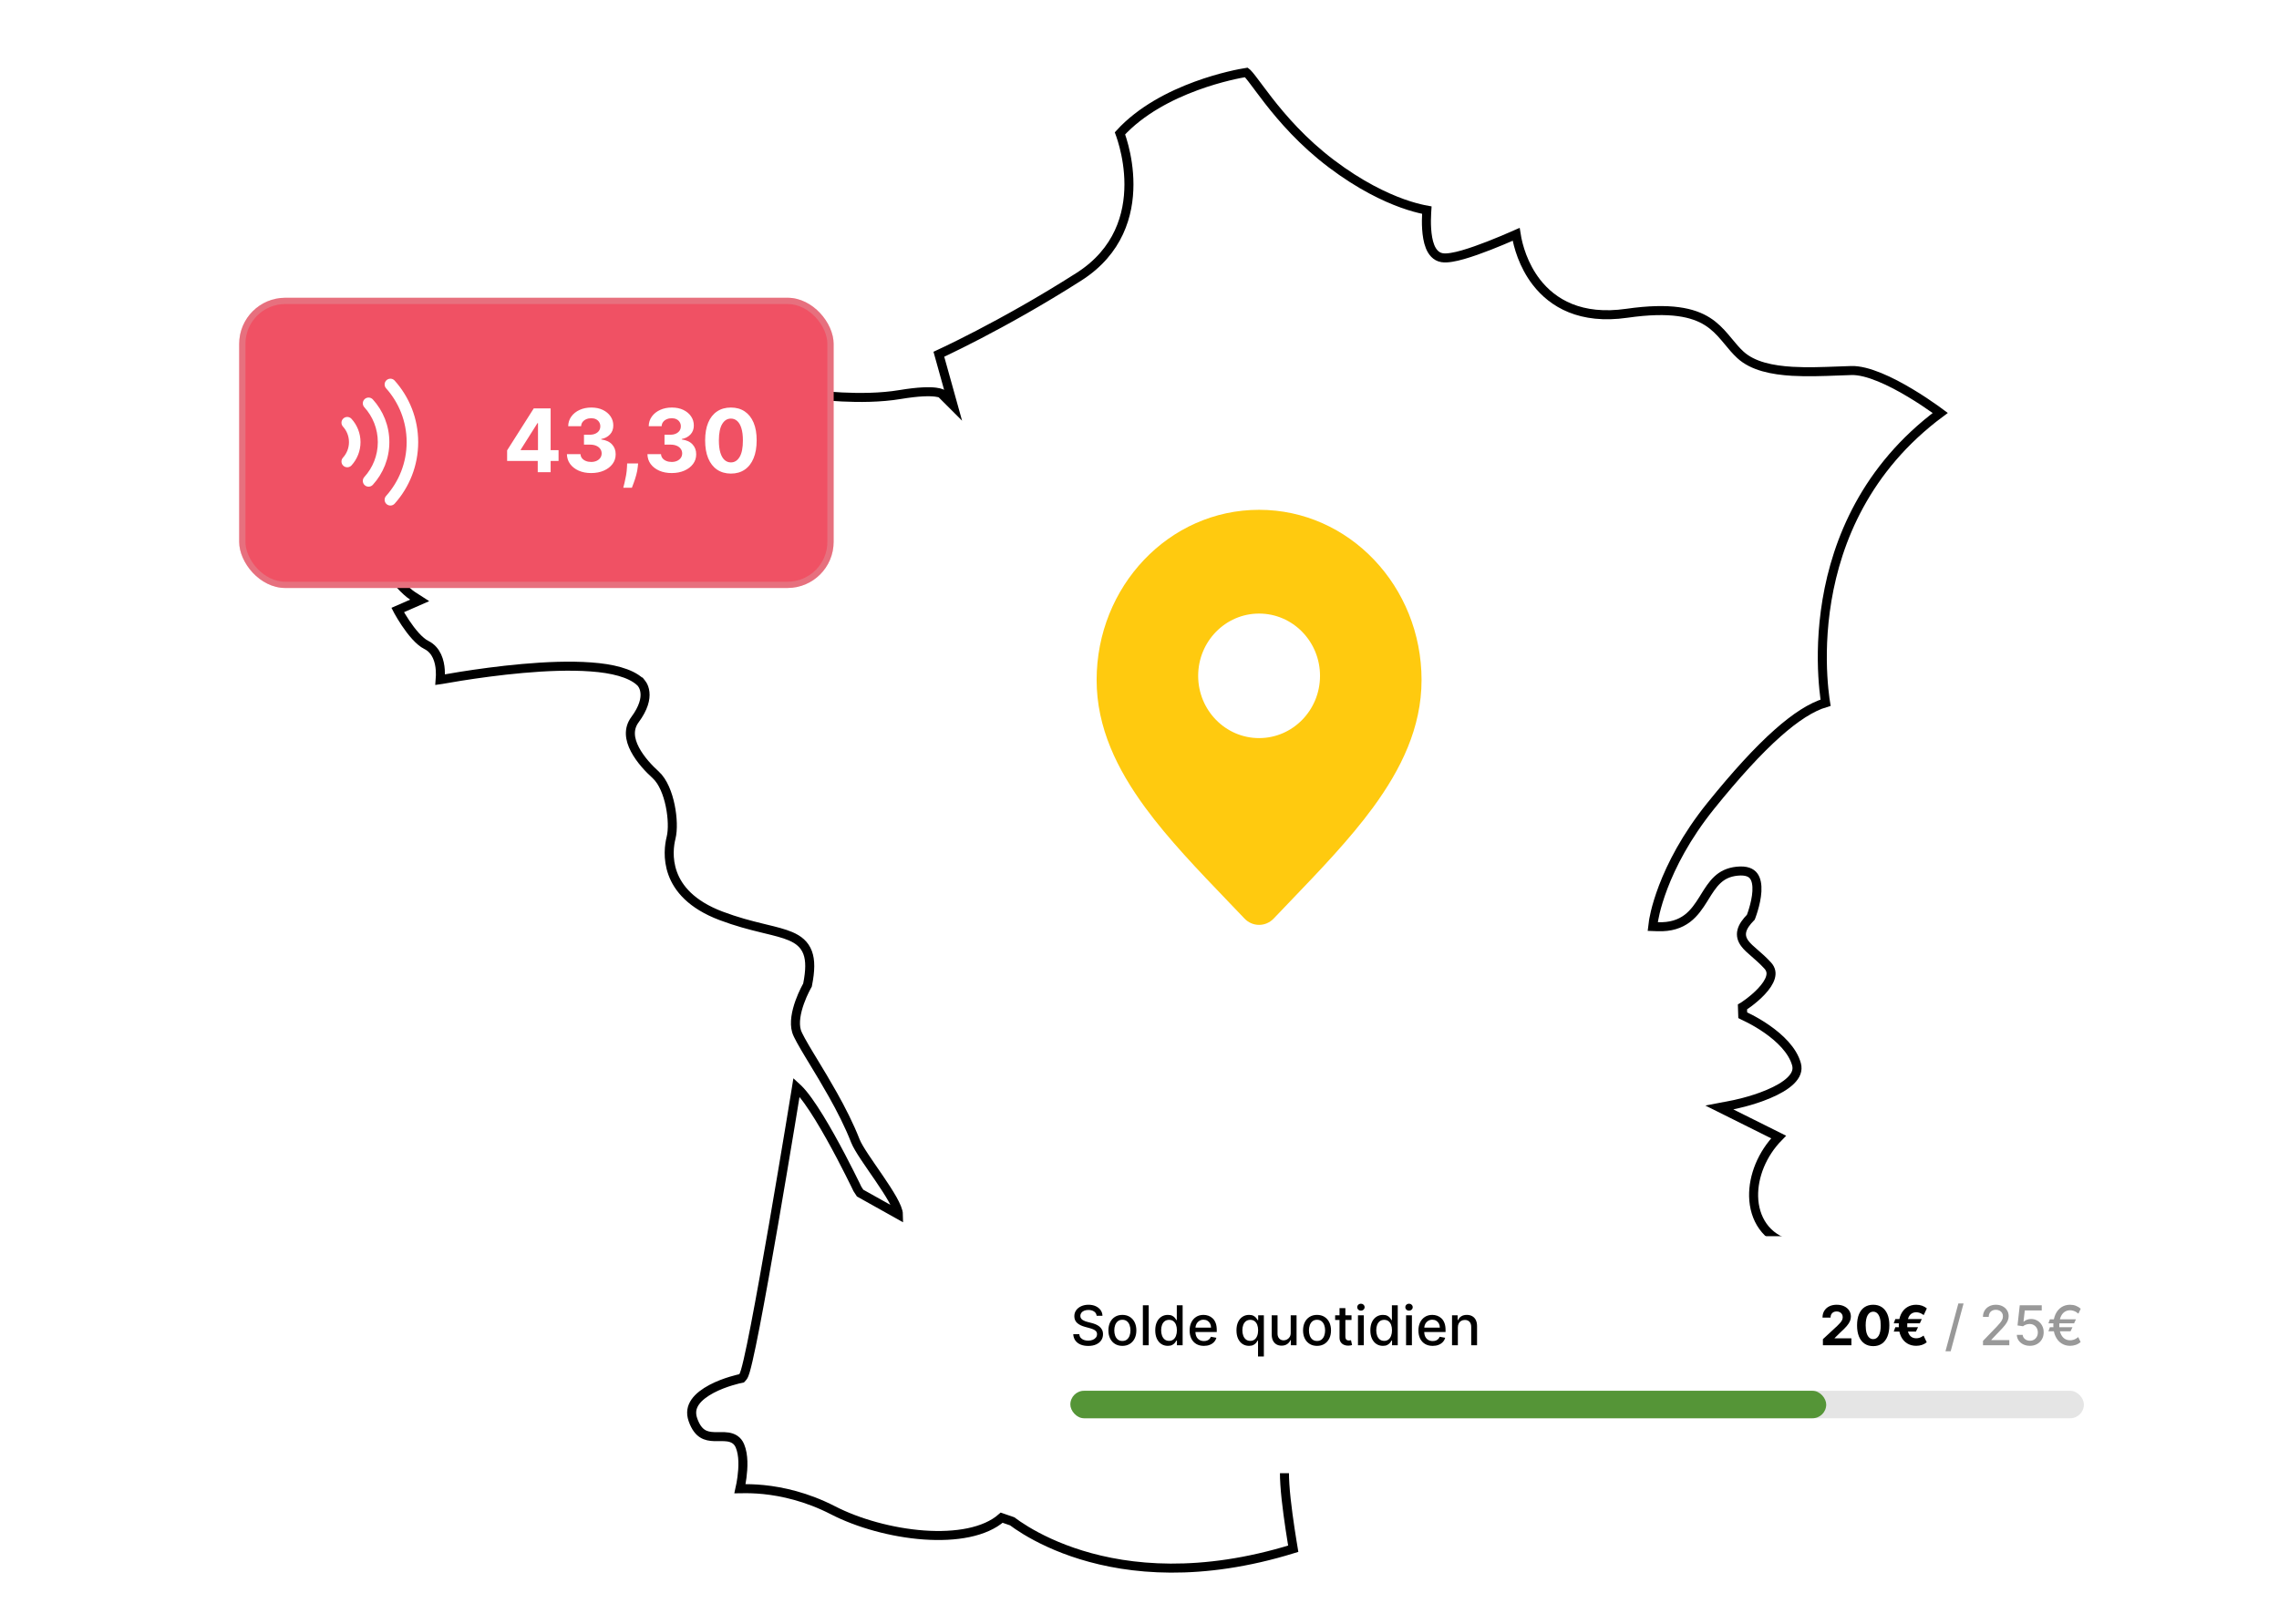
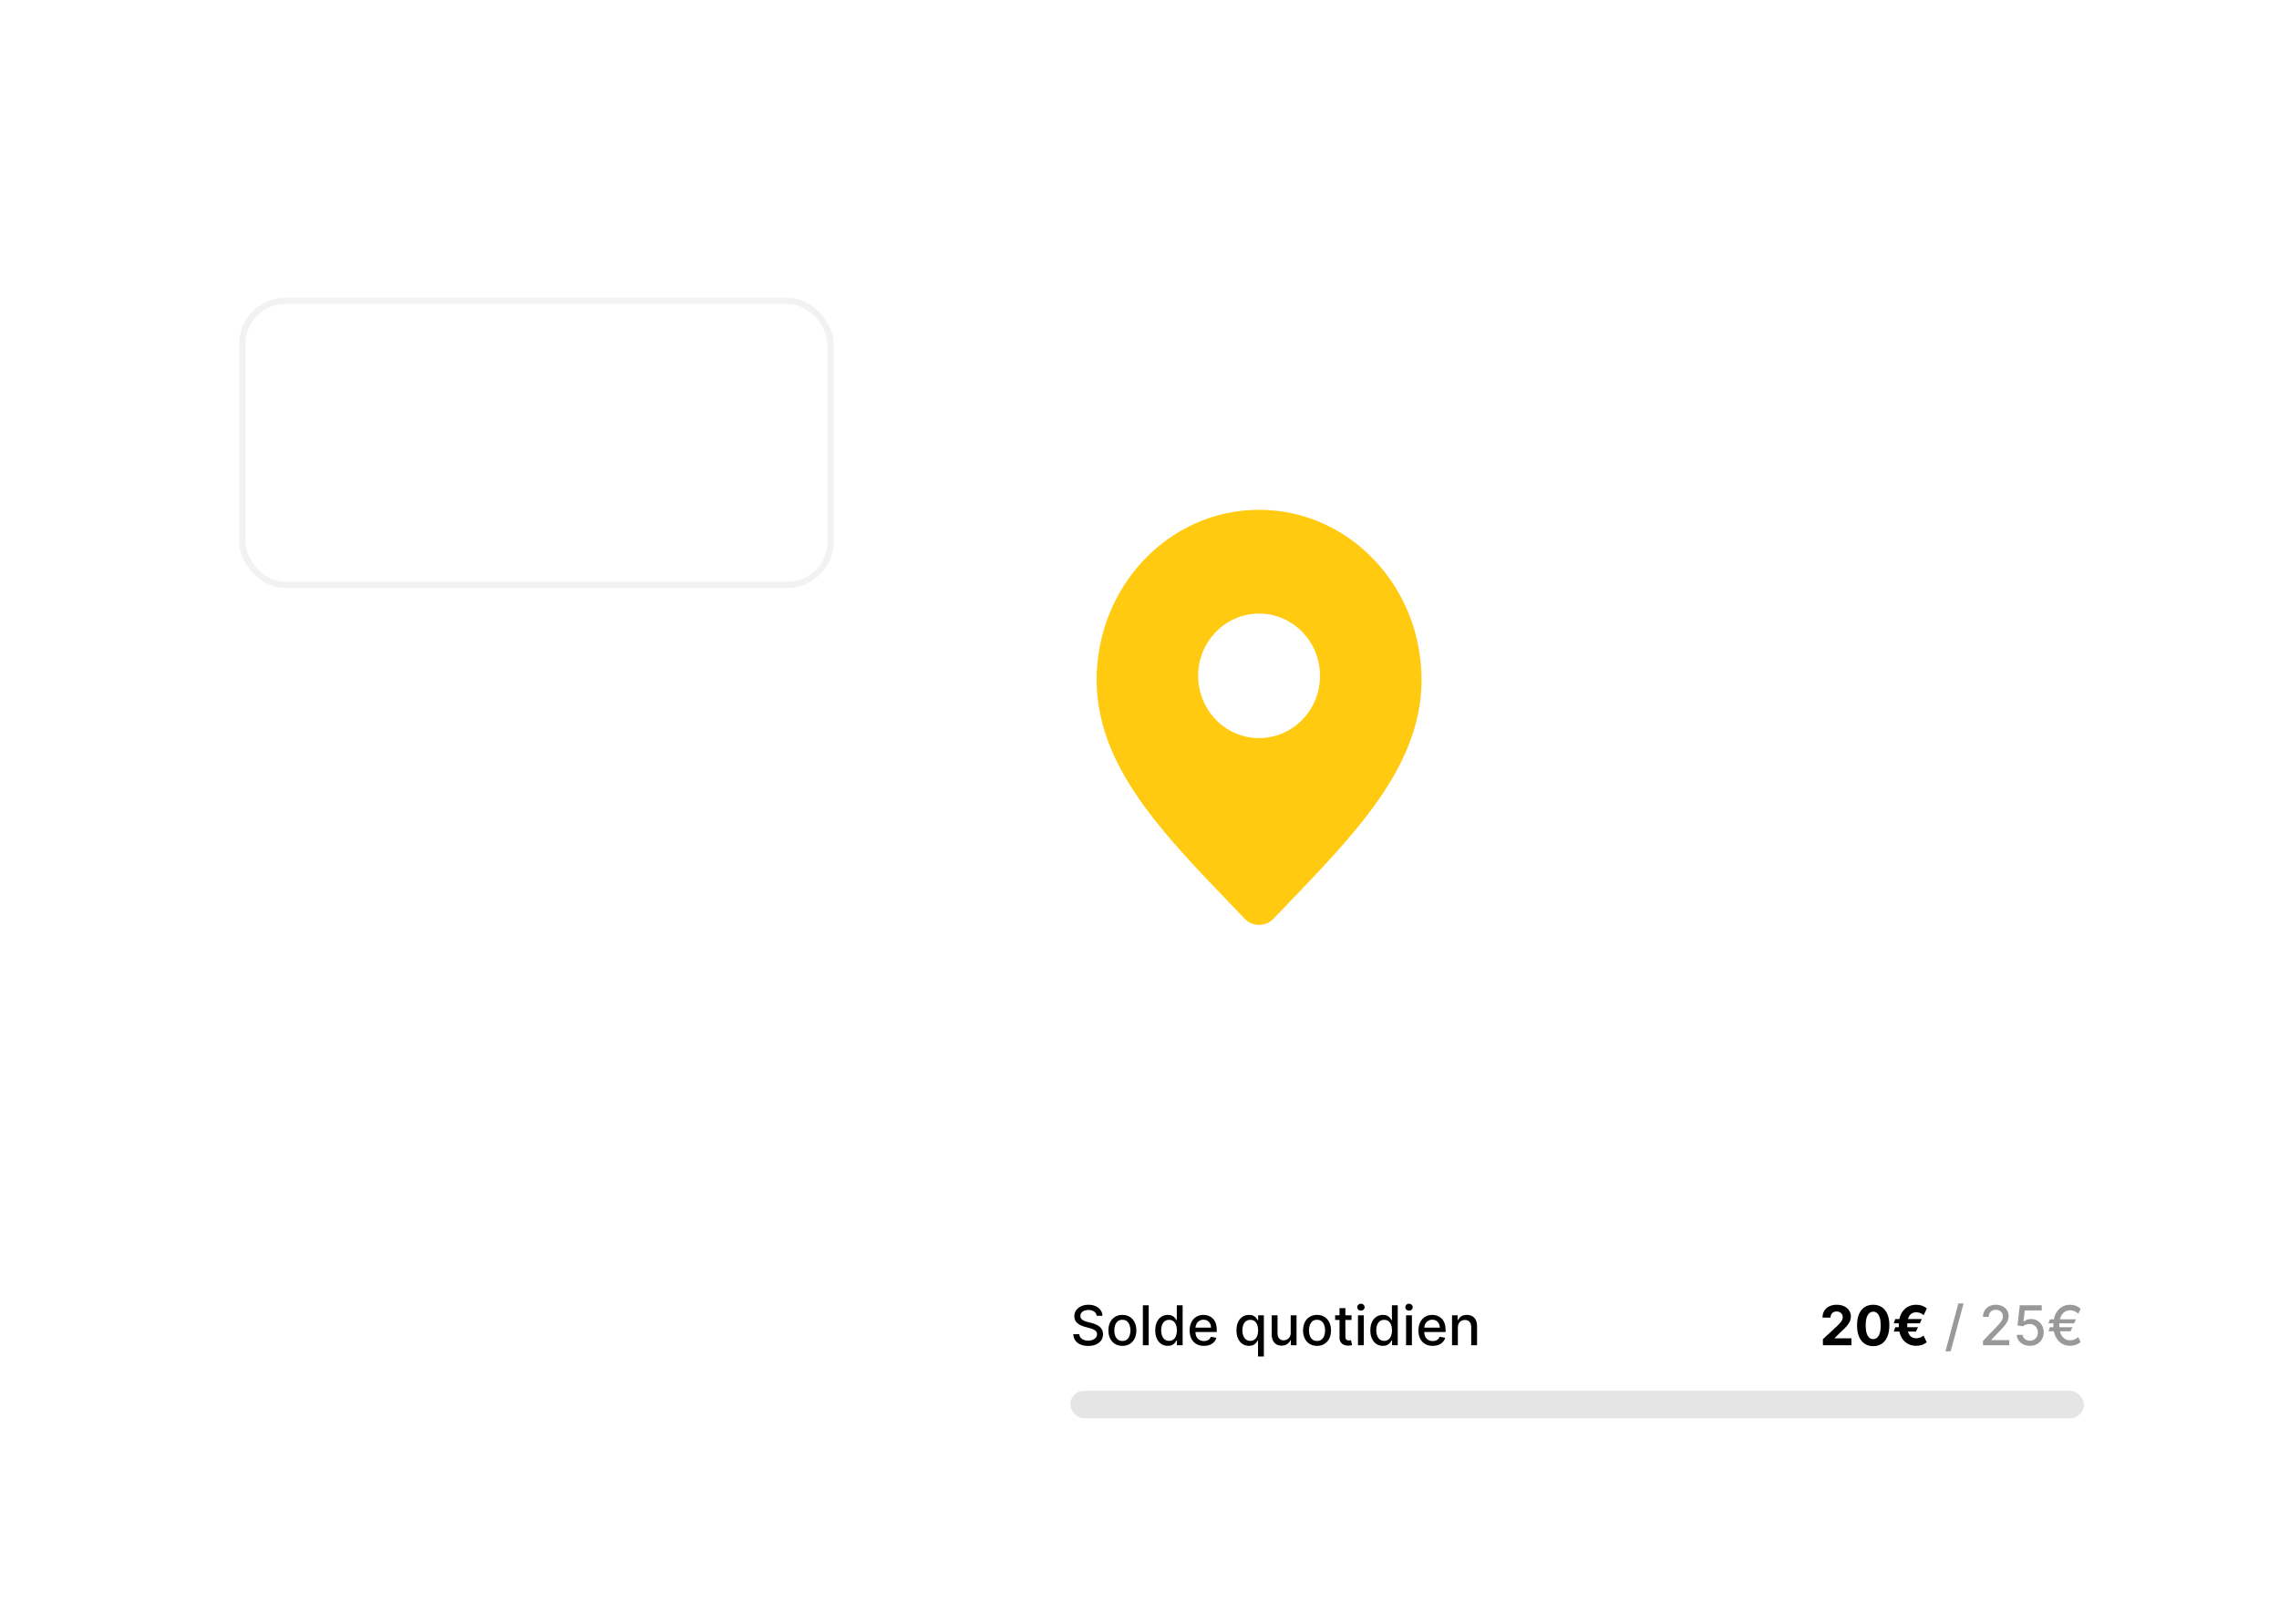
<svg xmlns="http://www.w3.org/2000/svg" width="505" height="360" viewBox="0 0 505 360" fill="none">
  <g clip-path="url(#clip0_4014_2943)">
    <path d="M140.77 115.83C140.75 115.78 140.71 115.7 140.67 115.6C140.58 115.4 140.46 115.12 140.32 114.77C140.04 114.08 139.67 113.12 139.33 112.08C139 111.04 138.68 109.89 138.53 108.81C138.42 108.06 138.37 107.25 138.49 106.53C138.32 106.5 138.1 106.47 137.84 106.45C136.7 106.35 134.95 106.35 132.74 106.48C128.33 106.73 122.22 107.47 115.71 108.74C109.2 110.02 102.32 111.83 96.38 114.24C90.73 116.53 86.03 119.3 83.26 122.56C83.39 122.75 83.54 122.97 83.72 123.23C84.26 124.01 85.02 125.08 85.88 126.22C87.65 128.54 89.77 131 91.43 132.07L93 133.08L91.29 133.83L88.11 135.22C88.14 135.28 88.18 135.35 88.22 135.41C88.61 136.11 89.17 137.05 89.83 138.05C90.5 139.05 91.27 140.09 92.08 140.98C92.9 141.88 93.71 142.58 94.47 142.95C96.79 144.11 97.43 146.62 97.56 148.49C97.62 149.3 97.59 150.06 97.54 150.67C97.62 150.66 97.71 150.64 97.8 150.62C98.83 150.43 100.32 150.18 102.12 149.89C105.73 149.32 110.62 148.63 115.77 148.17C120.91 147.71 126.33 147.48 130.98 147.83C133.3 148 135.46 148.32 137.31 148.85C139.14 149.37 140.75 150.11 141.89 151.17H141.9C141.9 151.17 141.93 151.21 141.94 151.22C141.97 151.25 142.01 151.29 142.06 151.35C142.15 151.45 142.26 151.6 142.37 151.79C142.6 152.17 142.83 152.72 142.91 153.45C143.08 154.91 142.62 156.92 140.7 159.52C139.2 161.55 139.5 163.84 140.69 166.11C141.88 168.39 143.86 170.45 145.27 171.72C146.95 173.25 147.98 175.98 148.51 178.57C149.05 181.18 149.14 183.95 148.7 185.71C148.33 187.17 147.85 190.27 149.06 193.59C150.25 196.86 153.14 200.5 159.81 203.01C163.21 204.29 166.19 205.06 168.75 205.68C169.04 205.75 169.32 205.82 169.6 205.89C171.77 206.41 173.67 206.88 175.18 207.52C176.93 208.27 178.28 209.32 178.96 211.14C179.61 212.88 179.56 215.15 178.96 218.19L178.93 218.35L178.85 218.49L178.82 218.55C178.8 218.59 178.76 218.66 178.71 218.75C178.61 218.93 178.48 219.19 178.32 219.51C178 220.16 177.58 221.08 177.21 222.12C176.44 224.26 175.94 226.71 176.5 228.56C176.63 229 176.95 229.68 177.46 230.6C177.95 231.51 178.6 232.59 179.34 233.83C179.63 234.32 179.94 234.83 180.26 235.35C181.56 237.49 183.06 239.97 184.53 242.59C186.37 245.86 188.18 249.41 189.55 252.91C190.92 256.4 199.03 266 199.08 269.2L190.59 264.45L189.98 263.51L189.89 263.32C189.81 263.15 189.69 262.9 189.54 262.59C189.23 261.96 188.79 261.06 188.24 259.98C187.15 257.81 185.65 254.92 184.02 252.01C182.39 249.1 180.64 246.19 179.06 244C178.27 242.9 177.53 242 176.89 241.37C176.75 241.23 176.62 241.12 176.5 241.01C176.44 241.39 176.36 241.84 176.28 242.35C176 244.08 175.59 246.56 175.1 249.54C174.11 255.5 172.78 263.47 171.39 271.5C170 279.53 168.56 287.62 167.36 293.83C166.76 296.93 166.22 299.57 165.77 301.5C165.55 302.46 165.34 303.26 165.17 303.86C165.08 304.16 164.99 304.42 164.91 304.63C164.84 304.8 164.73 305.08 164.54 305.28L164.32 305.52L164 305.59H163.97C163.96 305.59 163.94 305.59 163.92 305.6C163.9 305.6 163.88 305.6 163.86 305.61C163.77 305.63 163.62 305.66 163.45 305.71C163.09 305.8 162.58 305.94 161.97 306.12C160.75 306.49 159.16 307.06 157.67 307.85C156.17 308.65 154.84 309.62 154.05 310.76C153.29 311.85 153 313.12 153.54 314.68C154.15 316.42 154.92 317.3 155.67 317.77C156.43 318.25 157.3 318.4 158.27 318.43C158.63 318.44 158.98 318.43 159.34 318.43C159.48 318.43 159.62 318.43 159.76 318.43C160.25 318.43 160.78 318.43 161.29 318.51C161.8 318.59 162.33 318.74 162.82 319.06C163.32 319.39 163.7 319.86 163.96 320.48C164.83 322.55 164.69 325.34 164.41 327.47C164.28 328.45 164.11 329.33 163.96 330C164.09 330 164.23 329.99 164.38 329.98C165.54 329.95 167.2 329.97 169.21 330.17C173.24 330.58 178.73 331.75 184.56 334.75C190.12 337.62 197.63 339.72 204.71 340.23C211.85 340.74 218.28 339.63 221.96 336.4L224.28 337.2C224.96 337.71 225.99 338.43 227.36 339.26C230.1 340.91 234.19 342.99 239.59 344.65C250.24 347.93 266.02 349.63 286.57 343.28C286.5 342.85 286.4 342.27 286.29 341.59C286.04 340.03 285.71 337.92 285.41 335.68C285.11 333.44 284.84 331.08 284.71 329.02C284.58 327.01 284.56 325.16 284.84 324.04C285 323.4 285.39 322.66 285.88 321.9C286.39 321.12 287.06 320.24 287.86 319.31C289.46 317.45 291.6 315.35 294.04 313.37C298.87 309.46 305.08 305.85 310.66 305.85C313.47 305.85 315.81 306.62 318.08 307.73C319.46 308.4 320.87 309.24 322.33 310.11C323.21 310.63 324.11 311.17 325.04 311.68C330.05 314.48 336.57 317.31 347.85 317.4C359.27 317.5 366.49 316.27 372.29 313.52C378.1 310.77 382.59 306.45 388.47 300.11C394.38 293.74 398.22 290.37 401.09 288.31C403.02 286.92 404.56 286.1 405.91 285.38C406.53 285.05 407.11 284.74 407.66 284.41C409.28 283.44 410.7 281.26 411.73 279.15C412.14 278.32 412.47 277.52 412.73 276.88C411.88 276.99 410.73 277.11 409.35 277.16C406.19 277.28 401.78 277.09 396.74 275.83C391.29 274.47 388.69 270.08 388.58 265.18C388.49 260.73 390.43 255.79 394.12 252.02L383.63 246.79L380.98 245.47L383.89 244.91H383.92C383.92 244.91 384 244.89 384.05 244.88C384.17 244.86 384.34 244.82 384.57 244.77C385.02 244.67 385.66 244.52 386.42 244.32C387.95 243.92 389.95 243.31 391.88 242.49C393.83 241.67 395.63 240.67 396.81 239.51C397.97 238.37 398.43 237.21 398.09 235.93C397.24 232.79 394.37 230.07 391.51 228.08C390.11 227.1 388.76 226.34 387.76 225.82C387.26 225.56 386.85 225.36 386.57 225.23C386.43 225.16 386.32 225.11 386.25 225.08C386.21 225.06 386.19 225.05 386.17 225.04L386.11 223.2C386.18 223.16 386.28 223.09 386.41 223.01C386.67 222.84 387.03 222.58 387.45 222.27C388.3 221.63 389.38 220.75 390.32 219.74C391.28 218.72 392.02 217.65 392.31 216.65C392.58 215.72 392.47 214.85 391.69 214C390.69 212.91 389.71 212.05 388.83 211.29L388.76 211.23C387.94 210.52 387.14 209.83 386.62 209.11C386.03 208.31 385.7 207.38 385.99 206.28C386.24 205.32 386.93 204.36 387.97 203.29C388 203.21 388.04 203.1 388.09 202.96C388.21 202.63 388.38 202.16 388.54 201.59C388.88 200.45 389.23 198.98 389.31 197.57C389.39 196.12 389.17 194.92 388.58 194.15C388.05 193.45 387.03 192.89 384.93 193.1C381.04 193.5 379.52 195.95 377.72 198.84C377.63 198.99 377.54 199.13 377.45 199.28C376.51 200.78 375.45 202.39 373.88 203.58C372.27 204.79 370.2 205.51 367.34 205.41L366.24 205.37L366.38 204.28H366.47C366.41 204.28 366.38 204.28 366.38 204.28V204.27V204.24C366.38 204.24 366.39 204.18 366.4 204.13C366.42 204.03 366.44 203.89 366.47 203.71C366.54 203.35 366.64 202.83 366.8 202.16C367.12 200.83 367.67 198.92 368.56 196.58C370.35 191.9 373.53 185.51 379.1 178.6C384.62 171.76 389.54 166.36 393.89 162.5C397.82 159.01 401.37 156.69 404.53 155.76C404.49 155.5 404.44 155.2 404.39 154.85C404.23 153.67 404.04 151.97 403.92 149.85C403.68 145.61 403.72 139.7 404.84 133.02C407.04 119.93 413.39 103.84 429.94 91.53C429.62 91.29 429.23 91.02 428.79 90.7C427.41 89.72 425.48 88.41 423.32 87.12C421.16 85.82 418.77 84.54 416.47 83.6C414.15 82.65 411.99 82.08 410.25 82.13C409.26 82.15 408.2 82.19 407.1 82.24C403.95 82.36 400.44 82.49 397.15 82.3C392.74 82.04 388.39 81.18 385.65 78.65C384.67 77.75 383.81 76.71 382.99 75.71C382.73 75.39 382.46 75.07 382.2 74.77C381.1 73.48 379.93 72.26 378.35 71.26C375.22 69.28 370.23 68.04 360.48 69.44C350.26 70.91 344.07 67.22 340.45 62.55C337.55 58.8 336.36 54.5 335.96 51.94C335.69 52.06 335.38 52.2 335.04 52.34C333.71 52.92 331.9 53.69 329.98 54.44C328.06 55.19 326 55.93 324.19 56.45C323.28 56.71 322.42 56.92 321.65 57.04C320.9 57.16 320.17 57.22 319.56 57.12C318.14 56.9 317.33 55.77 316.88 54.64C316.42 53.49 316.22 52.08 316.13 50.78C316.04 49.46 316.08 48.17 316.13 47.21L316.17 46.57C315.96 46.53 315.71 46.49 315.43 46.43C314.34 46.2 312.76 45.8 310.8 45.1C306.87 43.69 301.37 41.09 295.02 36.29C288.66 31.48 284.15 26.24 281.04 22.25C280.26 21.25 279.57 20.33 278.97 19.52C278.87 19.39 278.78 19.26 278.69 19.14C278.2 18.48 277.78 17.91 277.4 17.43C276.95 16.85 276.6 16.44 276.34 16.18C276.28 16.12 276.23 16.08 276.19 16.05C275.01 16.23 270.46 17.06 265.04 19.05C259.35 21.14 252.82 24.47 248.17 29.56C248.21 29.67 248.25 29.79 248.3 29.92C248.51 30.52 248.78 31.38 249.06 32.45C249.61 34.58 250.16 37.54 250.16 40.86C250.16 47.53 247.94 55.69 239.06 61.35C230.52 66.8 222.58 71.18 216.77 74.2C213.86 75.71 211.49 76.88 209.84 77.67C209.08 78.04 208.47 78.32 208.04 78.52L210.18 86.19L211.2 89.85L208.57 87.22C208.57 87.22 208.52 87.2 208.48 87.18C208.31 87.11 207.96 87 207.32 86.92C206.03 86.76 203.66 86.75 199.45 87.45C195.09 88.18 190.29 88.17 186.59 87.99C184.74 87.9 183.15 87.77 182.03 87.65C181.47 87.59 181.02 87.54 180.72 87.51C180.57 87.49 180.45 87.48 180.37 87.47L179.35 86.48C179.32 86.34 179.27 86.13 179.22 85.87C179.12 85.36 178.99 84.66 178.91 83.89C178.83 83.12 178.78 82.25 178.85 81.43C178.9 80.84 179 80.22 179.22 79.65C178.87 79.52 178.34 79.39 177.63 79.26C175.89 78.94 173.39 78.71 170.76 78.56C168.14 78.42 165.42 78.36 163.25 78.39C162.17 78.4 161.23 78.44 160.51 78.49C160.15 78.52 159.86 78.55 159.64 78.58C159.64 78.58 159.64 78.58 159.63 78.58C159.63 78.63 159.63 78.68 159.63 78.75C159.64 79.24 159.75 79.96 159.94 80.9C160.33 82.75 161.03 85.23 161.85 87.88C162.49 89.95 163.19 92.14 163.86 94.19C164.87 97.31 165.77 100.11 166.17 101.7C166.49 102.98 166.91 104.44 167.34 105.94L167.36 106.03C167.78 107.49 168.21 108.98 168.54 110.32C168.88 111.68 169.16 112.94 169.23 113.91C169.27 114.38 169.27 114.88 169.15 115.3C169.03 115.73 168.71 116.34 167.96 116.47C167.62 116.53 167.14 116.5 166.69 116.45C166.2 116.4 165.6 116.32 164.93 116.23C164.25 116.13 163.45 116 162.6 115.87C161.83 115.75 161.01 115.62 160.21 115.5C158.49 115.24 156.72 115 155.17 114.87C153.59 114.74 152.33 114.74 151.57 114.9C149.72 115.3 147.28 115.7 145.32 115.99C144.34 116.14 143.47 116.27 142.85 116.35C142.54 116.39 142.29 116.43 142.12 116.45L140.77 115.83Z" fill="white" />
-     <path d="M366.38 204.28L366.24 205.37L367.34 205.41C370.2 205.51 372.27 204.79 373.88 203.58C375.45 202.39 376.51 200.78 377.45 199.28C377.54 199.13 377.63 198.99 377.72 198.84C379.52 195.95 381.04 193.5 384.93 193.1C387.03 192.89 388.05 193.45 388.58 194.15C389.17 194.92 389.39 196.12 389.31 197.57C389.23 198.98 388.88 200.45 388.54 201.59C388.38 202.16 388.21 202.63 388.09 202.96C388.04 203.1 388 203.21 387.97 203.29C386.93 204.36 386.24 205.32 385.99 206.28C385.7 207.38 386.03 208.31 386.62 209.11C387.14 209.83 387.94 210.52 388.76 211.23L388.83 211.29C389.71 212.05 390.69 212.91 391.69 214C392.47 214.85 392.58 215.72 392.31 216.65C392.02 217.65 391.28 218.72 390.32 219.74C389.38 220.75 388.3 221.63 387.45 222.27C387.03 222.58 386.67 222.84 386.41 223.01C386.28 223.09 386.18 223.16 386.11 223.2L386.17 225.04C386.19 225.05 386.21 225.06 386.25 225.08C386.32 225.11 386.43 225.16 386.57 225.23C386.85 225.36 387.26 225.56 387.76 225.82C388.76 226.34 390.11 227.1 391.51 228.08C394.37 230.07 397.24 232.79 398.09 235.93C398.43 237.21 397.97 238.37 396.81 239.51C395.63 240.67 393.83 241.67 391.88 242.49C389.95 243.31 387.95 243.92 386.42 244.32C385.66 244.52 385.02 244.67 384.57 244.77C384.34 244.82 384.17 244.86 384.05 244.88C384 244.89 383.92 244.91 383.92 244.91H383.89L380.98 245.47L383.63 246.79L394.12 252.02C390.43 255.79 388.49 260.73 388.58 265.18C388.69 270.08 391.29 274.47 396.74 275.83C401.78 277.09 406.19 277.28 409.35 277.16C410.73 277.11 411.88 276.99 412.73 276.88C412.47 277.52 412.14 278.32 411.73 279.15C410.7 281.26 409.28 283.44 407.66 284.41C407.11 284.74 406.53 285.05 405.91 285.38C404.56 286.1 403.02 286.92 401.09 288.31C398.22 290.37 394.38 293.74 388.47 300.11C382.59 306.45 378.1 310.77 372.29 313.52C366.49 316.27 359.27 317.5 347.85 317.4C336.57 317.31 330.05 314.48 325.04 311.68C324.11 311.17 323.21 310.63 322.33 310.11C320.87 309.24 319.46 308.4 318.08 307.73C315.81 306.62 313.47 305.85 310.66 305.85C305.08 305.85 298.87 309.46 294.04 313.37C291.6 315.35 289.46 317.45 287.86 319.31C287.06 320.24 286.39 321.12 285.88 321.9C285.39 322.66 285 323.4 284.84 324.04C284.56 325.16 284.58 327.01 284.71 329.02C284.84 331.08 285.11 333.44 285.41 335.68C285.71 337.92 286.04 340.03 286.29 341.59C286.4 342.27 286.5 342.85 286.57 343.28C266.02 349.63 250.24 347.93 239.59 344.65C234.19 342.99 230.1 340.91 227.36 339.26C225.99 338.43 224.96 337.71 224.28 337.2L221.96 336.4C218.28 339.63 211.85 340.74 204.71 340.23C197.63 339.72 190.12 337.62 184.56 334.75C178.73 331.75 173.24 330.58 169.21 330.17C167.2 329.97 165.54 329.95 164.38 329.98C164.23 329.99 164.09 330 163.96 330C164.11 329.33 164.28 328.45 164.41 327.47C164.69 325.34 164.83 322.55 163.96 320.48C163.7 319.86 163.32 319.39 162.82 319.06C162.33 318.74 161.8 318.59 161.29 318.51C160.78 318.43 160.25 318.43 159.76 318.43C159.62 318.43 159.48 318.43 159.34 318.43C158.98 318.43 158.63 318.44 158.27 318.43C157.3 318.4 156.43 318.25 155.67 317.77C154.92 317.3 154.15 316.42 153.54 314.68C153 313.12 153.29 311.85 154.05 310.76C154.84 309.62 156.17 308.65 157.67 307.85C159.16 307.06 160.75 306.49 161.97 306.12C162.58 305.94 163.09 305.8 163.45 305.71C163.62 305.66 163.77 305.63 163.86 305.61C163.88 305.6 163.9 305.6 163.92 305.6C163.94 305.59 163.96 305.59 163.97 305.59H164L164.32 305.52L164.54 305.28C164.73 305.08 164.84 304.8 164.91 304.63C164.99 304.42 165.08 304.16 165.17 303.86C165.34 303.26 165.55 302.46 165.77 301.5C166.22 299.57 166.76 296.93 167.36 293.83C168.56 287.62 170 279.53 171.39 271.5C172.78 263.47 174.11 255.5 175.1 249.54C175.59 246.56 176 244.08 176.28 242.35C176.36 241.84 176.44 241.39 176.5 241.01C176.62 241.12 176.75 241.23 176.89 241.37C177.53 242 178.27 242.9 179.06 244C180.64 246.19 182.39 249.1 184.02 252.01C185.65 254.92 187.15 257.81 188.24 259.98C188.79 261.06 189.23 261.96 189.54 262.59C189.69 262.9 189.81 263.15 189.89 263.32L189.98 263.51L190.59 264.45L199.08 269.2C199.03 266 190.92 256.4 189.55 252.91C188.18 249.41 186.37 245.86 184.53 242.59C183.06 239.97 181.56 237.49 180.26 235.35C179.94 234.83 179.63 234.32 179.34 233.83C178.6 232.59 177.95 231.51 177.46 230.6C176.95 229.68 176.63 229 176.5 228.56C175.94 226.71 176.44 224.26 177.21 222.12C177.58 221.08 178 220.16 178.32 219.51C178.48 219.19 178.61 218.93 178.71 218.75C178.76 218.66 178.8 218.59 178.82 218.55L178.85 218.49L178.93 218.35L178.96 218.19C179.56 215.15 179.61 212.88 178.96 211.14C178.28 209.32 176.93 208.27 175.18 207.52C173.67 206.88 171.77 206.41 169.6 205.89C169.32 205.82 169.04 205.75 168.75 205.68C166.19 205.06 163.21 204.29 159.81 203.01C153.14 200.5 150.25 196.86 149.06 193.59C147.85 190.27 148.33 187.17 148.7 185.71C149.14 183.95 149.05 181.18 148.51 178.57C147.98 175.98 146.95 173.25 145.27 171.72C143.86 170.45 141.88 168.39 140.69 166.11C139.5 163.84 139.2 161.55 140.7 159.52C142.62 156.92 143.08 154.91 142.91 153.45C142.83 152.72 142.6 152.17 142.37 151.79C142.26 151.6 142.15 151.45 142.06 151.35C142.01 151.29 141.97 151.25 141.94 151.22C141.93 151.21 141.9 151.17 141.9 151.17H141.89C140.75 150.11 139.14 149.37 137.31 148.85C135.46 148.32 133.3 148 130.98 147.83C126.33 147.48 120.91 147.71 115.77 148.17C110.62 148.63 105.73 149.32 102.12 149.89C100.32 150.18 98.83 150.43 97.8 150.62C97.71 150.64 97.62 150.66 97.54 150.67C97.59 150.06 97.62 149.3 97.56 148.49C97.43 146.62 96.79 144.11 94.47 142.95C93.71 142.58 92.9 141.88 92.08 140.98C91.27 140.09 90.5 139.05 89.83 138.05C89.17 137.05 88.61 136.11 88.22 135.41C88.18 135.35 88.14 135.28 88.11 135.22L91.29 133.83L93 133.08L91.43 132.07C89.77 131 87.65 128.54 85.88 126.22C85.02 125.08 84.26 124.01 83.72 123.23C83.54 122.97 83.39 122.75 83.26 122.56C86.03 119.3 90.73 116.53 96.38 114.24C102.32 111.83 109.2 110.02 115.71 108.74C122.22 107.47 128.33 106.73 132.74 106.48C134.95 106.35 136.7 106.35 137.84 106.45C138.1 106.47 138.32 106.5 138.49 106.53C138.37 107.25 138.42 108.06 138.53 108.81C138.68 109.89 139 111.04 139.33 112.08C139.67 113.12 140.04 114.08 140.32 114.77C140.46 115.12 140.58 115.4 140.67 115.6C140.71 115.7 140.75 115.78 140.77 115.83L142.12 116.45C142.29 116.43 142.54 116.39 142.85 116.35C143.47 116.27 144.34 116.14 145.32 115.99C147.28 115.7 149.72 115.3 151.57 114.9C152.33 114.74 153.59 114.74 155.17 114.87C156.72 115 158.49 115.24 160.21 115.5C161.01 115.62 161.83 115.75 162.6 115.87C163.45 116 164.25 116.13 164.93 116.23C165.6 116.32 166.2 116.4 166.69 116.45C167.14 116.5 167.62 116.53 167.96 116.47C168.71 116.34 169.03 115.73 169.15 115.3C169.27 114.88 169.27 114.38 169.23 113.91C169.16 112.94 168.88 111.68 168.54 110.32C168.21 108.98 167.78 107.49 167.36 106.03L167.34 105.94C166.91 104.44 166.49 102.98 166.17 101.7C165.77 100.11 164.87 97.31 163.86 94.19C163.19 92.14 162.49 89.95 161.85 87.88C161.03 85.23 160.33 82.75 159.94 80.9C159.75 79.96 159.64 79.24 159.63 78.75C159.63 78.68 159.63 78.63 159.63 78.58C159.64 78.58 159.64 78.58 159.64 78.58C159.86 78.55 160.15 78.52 160.51 78.49C161.23 78.44 162.17 78.4 163.25 78.39C165.42 78.36 168.14 78.42 170.76 78.56C173.39 78.71 175.89 78.94 177.63 79.26C178.34 79.39 178.87 79.52 179.22 79.65C179 80.22 178.9 80.84 178.85 81.43C178.78 82.25 178.83 83.12 178.91 83.89C178.99 84.66 179.12 85.36 179.22 85.87C179.27 86.13 179.32 86.34 179.35 86.48L180.37 87.47C180.45 87.48 180.57 87.49 180.72 87.51C181.02 87.54 181.47 87.59 182.03 87.65C183.15 87.77 184.74 87.9 186.59 87.99C190.29 88.17 195.09 88.18 199.45 87.45C203.66 86.75 206.03 86.76 207.32 86.92C207.96 87 208.31 87.11 208.48 87.18C208.52 87.2 208.57 87.22 208.57 87.22L211.2 89.85L210.18 86.19L208.04 78.52C208.47 78.32 209.08 78.04 209.84 77.67C211.49 76.88 213.86 75.71 216.77 74.2C222.58 71.18 230.52 66.8 239.06 61.35C247.94 55.69 250.16 47.53 250.16 40.86C250.16 37.54 249.61 34.58 249.06 32.45C248.78 31.38 248.51 30.52 248.3 29.92C248.25 29.79 248.21 29.67 248.17 29.56C252.82 24.47 259.35 21.14 265.04 19.05C270.46 17.06 275.01 16.23 276.19 16.05C276.23 16.08 276.28 16.12 276.34 16.18C276.6 16.44 276.95 16.85 277.4 17.43C277.78 17.91 278.2 18.48 278.69 19.14C278.78 19.26 278.87 19.39 278.97 19.52C279.57 20.33 280.26 21.25 281.04 22.25C284.15 26.24 288.66 31.48 295.02 36.29C301.37 41.09 306.87 43.69 310.8 45.1C312.76 45.8 314.34 46.2 315.43 46.43C315.71 46.49 315.96 46.53 316.17 46.57L316.13 47.21C316.08 48.17 316.04 49.46 316.13 50.78C316.22 52.08 316.42 53.49 316.88 54.64C317.33 55.77 318.14 56.9 319.56 57.12C320.17 57.22 320.9 57.16 321.65 57.04C322.42 56.92 323.28 56.71 324.19 56.45C326 55.93 328.06 55.19 329.98 54.44C331.9 53.69 333.71 52.92 335.04 52.34C335.38 52.2 335.69 52.06 335.96 51.94C336.36 54.5 337.55 58.8 340.45 62.55C344.07 67.22 350.26 70.91 360.48 69.44C370.23 68.04 375.22 69.28 378.35 71.26C379.93 72.26 381.1 73.48 382.2 74.77C382.46 75.07 382.73 75.39 382.99 75.71C383.81 76.71 384.67 77.75 385.65 78.65C388.39 81.18 392.74 82.04 397.15 82.3C400.44 82.49 403.95 82.36 407.1 82.24C408.2 82.19 409.26 82.15 410.25 82.13C411.99 82.08 414.15 82.65 416.47 83.6C418.77 84.54 421.16 85.82 423.32 87.12C425.48 88.41 427.41 89.72 428.79 90.7C429.23 91.02 429.62 91.29 429.94 91.53C413.39 103.84 407.04 119.93 404.84 133.02C403.72 139.7 403.68 145.61 403.92 149.85C404.04 151.97 404.23 153.67 404.39 154.85C404.44 155.2 404.49 155.5 404.53 155.76C401.37 156.69 397.82 159.01 393.89 162.5C389.54 166.36 384.62 171.76 379.1 178.6C373.53 185.51 370.35 191.9 368.56 196.58C367.67 198.92 367.12 200.83 366.8 202.16C366.64 202.83 366.54 203.35 366.47 203.71C366.44 203.89 366.42 204.03 366.4 204.13C366.39 204.18 366.38 204.24 366.38 204.24V204.27V204.28ZM366.38 204.28H366.47C366.41 204.28 366.38 204.28 366.38 204.28Z" stroke="black" stroke-width="2" />
    <path fill-rule="evenodd" clip-rule="evenodd" d="M243 150.72C243 130.011 258.999 113 279 113C299.001 113 315 130.011 315 150.72C315 161.284 310.437 170.531 304.258 178.966C299.102 186.006 292.501 192.886 285.935 199.73C284.694 201.023 283.455 202.315 282.226 203.607C281.379 204.497 280.215 205 279 205C277.785 205 276.621 204.497 275.774 203.607C274.545 202.315 273.306 201.023 272.065 199.73C265.499 192.886 258.898 186.006 253.742 178.966C247.563 170.531 243 161.284 243 150.72ZM279 163.6C286.456 163.6 292.5 157.422 292.5 149.8C292.5 142.178 286.456 136 279 136C271.544 136 265.5 142.178 265.5 149.8C265.5 157.422 271.544 163.6 279 163.6Z" fill="#FFCA0F" />
    <g filter="url(#filter0_d_4014_2943)">
-       <rect x="53" y="62" width="131.722" height="64.328" rx="10.224" fill="#F05164" />
      <rect x="53.694" y="62.694" width="130.334" height="62.94" rx="9.53" stroke="#CCCCCC" stroke-opacity="0.25" stroke-width="1.388" />
      <path d="M87.458 107.629C86.987 108.155 86.179 108.2 85.653 107.729C85.127 107.258 85.082 106.45 85.553 105.925L87.458 107.629ZM85.553 82.069C85.082 81.543 85.127 80.736 85.653 80.265C86.179 79.794 86.987 79.839 87.458 80.365L85.553 82.069ZM76 90.559C75.525 90.036 75.563 89.228 76.085 88.753C76.607 88.278 77.416 88.317 77.891 88.839L76 90.559ZM80.728 86.26C80.253 85.738 80.291 84.93 80.813 84.455C81.335 83.98 82.144 84.018 82.619 84.54L80.728 86.26ZM77.891 99.155C77.416 99.677 76.607 99.716 76.085 99.241C75.563 98.766 75.525 97.957 76 97.435L77.891 99.155ZM82.619 103.454C82.144 103.976 81.335 104.014 80.813 103.539C80.291 103.064 80.253 102.256 80.728 101.734L82.619 103.454ZM85.553 105.925C88.387 102.758 90.109 98.58 90.109 93.997L92.665 93.997C92.665 99.233 90.695 104.012 87.458 107.629L85.553 105.925ZM90.109 93.997C90.109 89.414 88.387 85.236 85.553 82.069L87.458 80.365C90.695 83.982 92.665 88.761 92.665 93.997L90.109 93.997ZM77.329 93.997C77.329 92.672 76.826 91.468 76 90.559L77.891 88.839C79.129 90.2 79.885 92.011 79.885 93.997L77.329 93.997ZM83.719 93.997C83.719 91.017 82.587 88.304 80.728 86.26L82.619 84.54C84.889 87.036 86.275 90.356 86.275 93.997L83.719 93.997ZM76 97.435C76.826 96.526 77.329 95.322 77.329 93.997L79.885 93.997C79.885 95.983 79.129 97.794 77.891 99.155L76 97.435ZM80.728 101.734C82.587 99.69 83.719 96.977 83.719 93.997L86.275 93.997C86.275 97.638 84.889 100.958 82.619 103.454L80.728 101.734Z" fill="white" />
      <path d="M112.372 98.176V95.822L118.274 86.524H120.303V89.782H119.102L115.382 95.671V95.781H123.769V98.176H112.372ZM119.158 100.661V97.458L119.213 96.416V86.524H122.015V100.661H119.158ZM130.985 100.854C129.955 100.854 129.037 100.677 128.231 100.323C127.431 99.964 126.798 99.472 126.333 98.846C125.873 98.215 125.636 97.488 125.622 96.665H128.632C128.65 97.01 128.763 97.313 128.97 97.576C129.182 97.833 129.462 98.034 129.812 98.176C130.162 98.319 130.555 98.39 130.992 98.39C131.448 98.39 131.851 98.31 132.2 98.149C132.55 97.987 132.824 97.764 133.022 97.479C133.22 97.194 133.319 96.865 133.319 96.492C133.319 96.115 133.213 95.781 133.001 95.491C132.794 95.197 132.495 94.966 132.104 94.801C131.717 94.635 131.257 94.552 130.723 94.552H129.405V92.357H130.723C131.174 92.357 131.572 92.279 131.917 92.123C132.267 91.966 132.539 91.75 132.732 91.474C132.925 91.193 133.022 90.866 133.022 90.493C133.022 90.139 132.937 89.829 132.766 89.562C132.601 89.29 132.366 89.078 132.062 88.927C131.763 88.775 131.413 88.699 131.013 88.699C130.608 88.699 130.238 88.772 129.902 88.92C129.566 89.062 129.297 89.267 129.094 89.534C128.892 89.801 128.783 90.114 128.77 90.473H125.905C125.919 89.658 126.151 88.94 126.602 88.319C127.053 87.698 127.661 87.212 128.425 86.863C129.193 86.508 130.06 86.331 131.027 86.331C132.002 86.331 132.856 86.508 133.588 86.863C134.319 87.217 134.888 87.696 135.293 88.298C135.702 88.897 135.905 89.569 135.9 90.314C135.905 91.106 135.659 91.766 135.162 92.295C134.669 92.824 134.027 93.16 133.236 93.303V93.413C134.276 93.547 135.067 93.908 135.61 94.497C136.158 95.082 136.429 95.813 136.425 96.692C136.429 97.497 136.197 98.213 135.728 98.839C135.263 99.465 134.621 99.957 133.802 100.316C132.983 100.675 132.044 100.854 130.985 100.854ZM141.398 98.728L141.322 99.488C141.262 100.095 141.147 100.7 140.977 101.303C140.811 101.911 140.637 102.46 140.452 102.953C140.273 103.445 140.128 103.832 140.018 104.112H138.112C138.181 103.841 138.276 103.461 138.395 102.974C138.515 102.49 138.628 101.947 138.734 101.344C138.84 100.742 138.906 100.127 138.934 99.501L138.968 98.728H141.398ZM148.829 100.854C147.798 100.854 146.88 100.677 146.075 100.323C145.274 99.964 144.641 99.472 144.176 98.846C143.716 98.215 143.479 97.488 143.465 96.665H146.475C146.493 97.01 146.606 97.313 146.813 97.576C147.025 97.833 147.306 98.034 147.655 98.176C148.005 98.319 148.399 98.39 148.836 98.39C149.291 98.39 149.694 98.31 150.044 98.149C150.393 97.987 150.667 97.764 150.865 97.479C151.063 97.194 151.162 96.865 151.162 96.492C151.162 96.115 151.056 95.781 150.844 95.491C150.637 95.197 150.338 94.966 149.947 94.801C149.561 94.635 149.1 94.552 148.567 94.552H147.248V92.357H148.567C149.018 92.357 149.416 92.279 149.761 92.123C150.11 91.966 150.382 91.75 150.575 91.474C150.769 91.193 150.865 90.866 150.865 90.493C150.865 90.139 150.78 89.829 150.61 89.562C150.444 89.29 150.209 89.078 149.906 88.927C149.607 88.775 149.257 88.699 148.856 88.699C148.452 88.699 148.081 88.772 147.745 88.92C147.409 89.062 147.14 89.267 146.938 89.534C146.735 89.801 146.627 90.114 146.613 90.473H143.748C143.762 89.658 143.995 88.94 144.446 88.319C144.897 87.698 145.504 87.212 146.268 86.863C147.036 86.508 147.904 86.331 148.87 86.331C149.846 86.331 150.7 86.508 151.431 86.863C152.163 87.217 152.731 87.696 153.136 88.298C153.546 88.897 153.748 89.569 153.744 90.314C153.748 91.106 153.502 91.766 153.005 92.295C152.513 92.824 151.871 93.16 151.079 93.303V93.413C152.119 93.547 152.911 93.908 153.454 94.497C154.001 95.082 154.273 95.813 154.268 96.692C154.273 97.497 154.04 98.213 153.571 98.839C153.106 99.465 152.464 99.957 151.645 100.316C150.826 100.675 149.887 100.854 148.829 100.854ZM161.96 100.972C160.772 100.967 159.751 100.675 158.895 100.095C158.043 99.515 157.388 98.675 156.927 97.576C156.472 96.476 156.246 95.153 156.251 93.607C156.251 92.065 156.479 90.751 156.934 89.665C157.395 88.579 158.05 87.753 158.902 87.187C159.758 86.616 160.777 86.331 161.96 86.331C163.142 86.331 164.159 86.616 165.011 87.187C165.866 87.758 166.525 88.586 166.985 89.672C167.445 90.754 167.673 92.065 167.668 93.607C167.668 95.157 167.438 96.483 166.978 97.582C166.522 98.682 165.869 99.522 165.017 100.102C164.166 100.682 163.147 100.972 161.96 100.972ZM161.96 98.494C162.769 98.494 163.416 98.086 163.899 97.272C164.382 96.457 164.622 95.236 164.617 93.607C164.617 92.534 164.507 91.642 164.286 90.928C164.069 90.215 163.761 89.679 163.361 89.32C162.965 88.961 162.498 88.782 161.96 88.782C161.154 88.782 160.51 89.184 160.027 89.99C159.544 90.795 159.3 92.001 159.295 93.607C159.295 94.693 159.403 95.599 159.62 96.326C159.84 97.049 160.151 97.592 160.551 97.955C160.952 98.314 161.421 98.494 161.96 98.494Z" fill="white" />
    </g>
    <g filter="url(#filter1_d_4014_2943)">
      <g clip-path="url(#clip1_4014_2943)">
-         <rect width="248.946" height="52.543" transform="translate(225 270)" fill="white" />
        <path d="M243.004 287.649C242.958 287.24 242.767 286.922 242.433 286.697C242.098 286.47 241.677 286.356 241.17 286.356C240.806 286.356 240.492 286.413 240.227 286.529C239.961 286.641 239.755 286.797 239.608 286.996C239.464 287.192 239.392 287.415 239.392 287.666C239.392 287.877 239.441 288.059 239.539 288.211C239.64 288.364 239.771 288.493 239.932 288.596C240.097 288.697 240.273 288.782 240.46 288.852C240.648 288.918 240.828 288.973 241.001 289.016L241.866 289.241C242.149 289.31 242.438 289.404 242.735 289.522C243.033 289.64 243.308 289.796 243.562 289.989C243.815 290.182 244.02 290.422 244.176 290.707C244.335 290.993 244.414 291.334 244.414 291.732C244.414 292.234 244.284 292.68 244.025 293.069C243.768 293.458 243.394 293.765 242.904 293.99C242.417 294.215 241.827 294.328 241.135 294.328C240.472 294.328 239.898 294.222 239.413 294.012C238.929 293.801 238.55 293.503 238.276 293.117C238.002 292.727 237.85 292.266 237.822 291.732H239.163C239.188 292.052 239.292 292.319 239.474 292.533C239.659 292.743 239.894 292.9 240.179 293.004C240.467 293.105 240.783 293.155 241.126 293.155C241.504 293.155 241.84 293.096 242.134 292.978C242.431 292.857 242.665 292.69 242.835 292.476C243.005 292.26 243.09 292.008 243.09 291.719C243.09 291.457 243.015 291.242 242.865 291.075C242.718 290.908 242.518 290.769 242.264 290.66C242.013 290.55 241.729 290.453 241.412 290.37L240.365 290.084C239.656 289.891 239.093 289.607 238.678 289.232C238.266 288.857 238.06 288.361 238.06 287.744C238.06 287.234 238.198 286.788 238.475 286.408C238.752 286.027 239.126 285.731 239.599 285.521C240.072 285.307 240.606 285.201 241.2 285.201C241.8 285.201 242.329 285.306 242.787 285.517C243.249 285.727 243.612 286.017 243.877 286.386C244.143 286.752 244.281 287.173 244.293 287.649H243.004ZM248.706 294.315C248.083 294.315 247.539 294.172 247.075 293.887C246.611 293.601 246.25 293.202 245.994 292.688C245.737 292.175 245.609 291.575 245.609 290.889C245.609 290.2 245.737 289.597 245.994 289.081C246.25 288.565 246.611 288.164 247.075 287.878C247.539 287.593 248.083 287.45 248.706 287.45C249.329 287.45 249.872 287.593 250.337 287.878C250.801 288.164 251.161 288.565 251.418 289.081C251.675 289.597 251.803 290.2 251.803 290.889C251.803 291.575 251.675 292.175 251.418 292.688C251.161 293.202 250.801 293.601 250.337 293.887C249.872 294.172 249.329 294.315 248.706 294.315ZM248.71 293.229C249.114 293.229 249.448 293.122 249.714 292.909C249.979 292.696 250.175 292.411 250.302 292.057C250.432 291.702 250.497 291.311 250.497 290.885C250.497 290.461 250.432 290.071 250.302 289.717C250.175 289.359 249.979 289.072 249.714 288.856C249.448 288.64 249.114 288.531 248.71 288.531C248.304 288.531 247.966 288.64 247.698 288.856C247.433 289.072 247.235 289.359 247.105 289.717C246.979 290.071 246.915 290.461 246.915 290.885C246.915 291.311 246.979 291.702 247.105 292.057C247.235 292.411 247.433 292.696 247.698 292.909C247.966 293.122 248.304 293.229 248.71 293.229ZM254.54 285.322V294.181H253.247V285.322H254.54ZM258.767 294.31C258.231 294.31 257.752 294.173 257.331 293.9C256.913 293.623 256.584 293.229 256.345 292.719C256.108 292.205 255.99 291.59 255.99 290.872C255.99 290.154 256.11 289.539 256.349 289.029C256.591 288.518 256.923 288.128 257.344 287.857C257.765 287.586 258.242 287.45 258.776 287.45C259.188 287.45 259.52 287.519 259.771 287.658C260.024 287.793 260.221 287.952 260.359 288.133C260.5 288.315 260.61 288.475 260.688 288.614H260.766V285.322H262.059V294.181H260.796V293.147H260.688C260.61 293.288 260.497 293.45 260.35 293.631C260.206 293.813 260.007 293.972 259.753 294.107C259.5 294.243 259.171 294.31 258.767 294.31ZM259.053 293.207C259.425 293.207 259.739 293.109 259.996 292.913C260.255 292.714 260.451 292.439 260.584 292.087C260.719 291.735 260.787 291.326 260.787 290.859C260.787 290.397 260.721 289.993 260.588 289.647C260.456 289.301 260.261 289.032 260.004 288.839C259.748 288.645 259.43 288.549 259.053 288.549C258.663 288.549 258.339 288.65 258.079 288.852C257.82 289.053 257.624 289.329 257.491 289.678C257.361 290.027 257.296 290.42 257.296 290.859C257.296 291.303 257.363 291.702 257.495 292.057C257.628 292.411 257.824 292.693 258.084 292.9C258.346 293.105 258.669 293.207 259.053 293.207ZM266.768 294.315C266.114 294.315 265.55 294.175 265.077 293.895C264.607 293.613 264.244 293.216 263.987 292.706C263.733 292.192 263.606 291.591 263.606 290.902C263.606 290.221 263.733 289.621 263.987 289.102C264.244 288.583 264.601 288.178 265.06 287.887C265.521 287.596 266.06 287.45 266.678 287.45C267.052 287.45 267.416 287.512 267.768 287.636C268.119 287.76 268.435 287.955 268.715 288.22C268.995 288.485 269.215 288.83 269.377 289.254C269.538 289.675 269.619 290.187 269.619 290.789V291.248H264.337V290.279H268.352C268.352 289.939 268.282 289.637 268.144 289.375C268.006 289.11 267.811 288.901 267.56 288.748C267.312 288.595 267.021 288.518 266.686 288.518C266.323 288.518 266.006 288.608 265.735 288.787C265.466 288.963 265.259 289.193 265.112 289.479C264.968 289.761 264.895 290.068 264.895 290.4V291.157C264.895 291.601 264.973 291.979 265.129 292.29C265.288 292.602 265.508 292.84 265.791 293.004C266.073 293.166 266.404 293.246 266.781 293.246C267.027 293.246 267.25 293.212 267.452 293.143C267.654 293.07 267.828 292.964 267.975 292.822C268.122 292.681 268.235 292.507 268.313 292.299L269.537 292.52C269.439 292.88 269.263 293.196 269.009 293.467C268.758 293.735 268.442 293.944 268.062 294.094C267.684 294.241 267.253 294.315 266.768 294.315ZM278.763 296.672V293.147H278.685C278.608 293.288 278.495 293.45 278.348 293.631C278.204 293.813 278.005 293.972 277.751 294.107C277.497 294.243 277.169 294.31 276.765 294.31C276.229 294.31 275.75 294.173 275.329 293.9C274.911 293.623 274.582 293.229 274.343 292.719C274.106 292.205 273.988 291.59 273.988 290.872C273.988 290.154 274.108 289.539 274.347 289.029C274.589 288.518 274.921 288.128 275.342 287.857C275.763 287.586 276.24 287.45 276.774 287.45C277.186 287.45 277.518 287.519 277.768 287.658C278.022 287.793 278.218 287.952 278.357 288.133C278.498 288.315 278.608 288.475 278.685 288.614H278.794V287.537H280.057V296.672H278.763ZM277.05 293.207C277.422 293.207 277.737 293.109 277.993 292.913C278.253 292.714 278.449 292.439 278.582 292.087C278.717 291.735 278.785 291.326 278.785 290.859C278.785 290.397 278.719 289.993 278.586 289.647C278.453 289.301 278.259 289.032 278.002 288.839C277.745 288.645 277.428 288.549 277.05 288.549C276.661 288.549 276.337 288.65 276.077 288.852C275.818 289.053 275.621 289.329 275.489 289.678C275.359 290.027 275.294 290.42 275.294 290.859C275.294 291.303 275.361 291.702 275.493 292.057C275.626 292.411 275.822 292.693 276.081 292.9C276.344 293.105 276.667 293.207 277.05 293.207ZM286.004 291.425V287.537H287.302V294.181H286.03V293.03H285.961C285.808 293.385 285.563 293.68 285.226 293.917C284.891 294.15 284.475 294.267 283.976 294.267C283.549 294.267 283.171 294.173 282.842 293.986C282.516 293.796 282.26 293.515 282.072 293.143C281.888 292.771 281.796 292.311 281.796 291.763V287.537H283.089V291.607C283.089 292.06 283.214 292.42 283.465 292.688C283.716 292.957 284.042 293.091 284.443 293.091C284.685 293.091 284.926 293.03 285.165 292.909C285.407 292.788 285.608 292.605 285.766 292.36C285.928 292.114 286.007 291.803 286.004 291.425ZM291.838 294.315C291.216 294.315 290.672 294.172 290.208 293.887C289.743 293.601 289.383 293.202 289.126 292.688C288.87 292.175 288.741 291.575 288.741 290.889C288.741 290.2 288.87 289.597 289.126 289.081C289.383 288.565 289.743 288.164 290.208 287.878C290.672 287.593 291.216 287.45 291.838 287.45C292.461 287.45 293.005 287.593 293.469 287.878C293.934 288.164 294.294 288.565 294.551 289.081C294.807 289.597 294.936 290.2 294.936 290.889C294.936 291.575 294.807 292.175 294.551 292.688C294.294 293.202 293.934 293.601 293.469 293.887C293.005 294.172 292.461 294.315 291.838 294.315ZM291.843 293.229C292.247 293.229 292.581 293.122 292.846 292.909C293.112 292.696 293.308 292.411 293.435 292.057C293.564 291.702 293.629 291.311 293.629 290.885C293.629 290.461 293.564 290.071 293.435 289.717C293.308 289.359 293.112 289.072 292.846 288.856C292.581 288.64 292.247 288.531 291.843 288.531C291.436 288.531 291.099 288.64 290.831 288.856C290.565 289.072 290.368 289.359 290.238 289.717C290.111 290.071 290.048 290.461 290.048 290.885C290.048 291.311 290.111 291.702 290.238 292.057C290.368 292.411 290.565 292.696 290.831 292.909C291.099 293.122 291.436 293.229 291.843 293.229ZM299.481 287.537V288.575H295.852V287.537H299.481ZM296.825 285.945H298.118V292.23C298.118 292.481 298.156 292.67 298.231 292.796C298.306 292.92 298.402 293.006 298.52 293.052C298.642 293.095 298.773 293.117 298.914 293.117C299.018 293.117 299.109 293.109 299.187 293.095C299.264 293.081 299.325 293.069 299.368 293.06L299.602 294.129C299.527 294.158 299.42 294.186 299.282 294.215C299.143 294.247 298.97 294.264 298.763 294.267C298.422 294.273 298.105 294.212 297.811 294.086C297.517 293.959 297.279 293.763 297.097 293.497C296.916 293.232 296.825 292.899 296.825 292.498V285.945ZM300.911 294.181V287.537H302.205V294.181H300.911ZM301.565 286.511C301.34 286.511 301.146 286.436 300.985 286.286C300.826 286.134 300.747 285.952 300.747 285.741C300.747 285.528 300.826 285.346 300.985 285.196C301.146 285.044 301.34 284.967 301.565 284.967C301.789 284.967 301.981 285.044 302.14 285.196C302.301 285.346 302.382 285.528 302.382 285.741C302.382 285.952 302.301 286.134 302.14 286.286C301.981 286.436 301.789 286.511 301.565 286.511ZM306.432 294.31C305.896 294.31 305.417 294.173 304.996 293.9C304.578 293.623 304.249 293.229 304.01 292.719C303.773 292.205 303.655 291.59 303.655 290.872C303.655 290.154 303.775 289.539 304.014 289.029C304.256 288.518 304.588 288.128 305.009 287.857C305.43 287.586 305.907 287.45 306.441 287.45C306.853 287.45 307.185 287.519 307.435 287.658C307.689 287.793 307.885 287.952 308.024 288.133C308.165 288.315 308.275 288.475 308.352 288.614H308.43V285.322H309.724V294.181H308.461V293.147H308.352C308.275 293.288 308.162 293.45 308.015 293.631C307.871 293.813 307.672 293.972 307.418 294.107C307.164 294.243 306.836 294.31 306.432 294.31ZM306.717 293.207C307.089 293.207 307.404 293.109 307.66 292.913C307.92 292.714 308.116 292.439 308.249 292.087C308.384 291.735 308.452 291.326 308.452 290.859C308.452 290.397 308.386 289.993 308.253 289.647C308.12 289.301 307.926 289.032 307.669 288.839C307.412 288.645 307.095 288.549 306.717 288.549C306.328 288.549 306.004 288.65 305.744 288.852C305.485 289.053 305.289 289.329 305.156 289.678C305.026 290.027 304.961 290.42 304.961 290.859C304.961 291.303 305.028 291.702 305.16 292.057C305.293 292.411 305.489 292.693 305.748 292.9C306.011 293.105 306.334 293.207 306.717 293.207ZM311.57 294.181V287.537H312.863V294.181H311.57ZM312.223 286.511C311.998 286.511 311.805 286.436 311.643 286.286C311.485 286.134 311.405 285.952 311.405 285.741C311.405 285.528 311.485 285.346 311.643 285.196C311.805 285.044 311.998 284.967 312.223 284.967C312.448 284.967 312.64 285.044 312.798 285.196C312.96 285.346 313.04 285.528 313.04 285.741C313.04 285.952 312.96 286.134 312.798 286.286C312.64 286.436 312.448 286.511 312.223 286.511ZM317.467 294.315C316.812 294.315 316.248 294.175 315.775 293.895C315.305 293.613 314.942 293.216 314.685 292.706C314.431 292.192 314.305 291.591 314.305 290.902C314.305 290.221 314.431 289.621 314.685 289.102C314.942 288.583 315.299 288.178 315.758 287.887C316.219 287.596 316.759 287.45 317.376 287.45C317.751 287.45 318.114 287.512 318.466 287.636C318.818 287.76 319.133 287.955 319.413 288.22C319.693 288.485 319.913 288.83 320.075 289.254C320.236 289.675 320.317 290.187 320.317 290.789V291.248H315.036V290.279H319.05C319.05 289.939 318.98 289.637 318.842 289.375C318.704 289.11 318.509 288.901 318.258 288.748C318.01 288.595 317.719 288.518 317.384 288.518C317.021 288.518 316.704 288.608 316.433 288.787C316.165 288.963 315.957 289.193 315.81 289.479C315.666 289.761 315.594 290.068 315.594 290.4V291.157C315.594 291.601 315.671 291.979 315.827 292.29C315.986 292.602 316.206 292.84 316.489 293.004C316.772 293.166 317.102 293.246 317.479 293.246C317.725 293.246 317.948 293.212 318.15 293.143C318.352 293.07 318.526 292.964 318.673 292.822C318.82 292.681 318.933 292.507 319.011 292.299L320.235 292.52C320.137 292.88 319.961 293.196 319.707 293.467C319.456 293.735 319.141 293.944 318.76 294.094C318.382 294.241 317.951 294.315 317.467 294.315ZM323.045 290.236V294.181H321.752V287.537H322.994V288.618H323.076C323.229 288.266 323.468 287.984 323.794 287.77C324.123 287.557 324.536 287.45 325.035 287.45C325.488 287.45 325.884 287.545 326.225 287.736C326.565 287.923 326.829 288.203 327.016 288.575C327.204 288.947 327.297 289.407 327.297 289.955V294.181H326.004V290.11C326.004 289.629 325.879 289.252 325.628 288.981C325.377 288.707 325.032 288.57 324.594 288.57C324.294 288.57 324.027 288.635 323.794 288.765C323.563 288.895 323.38 289.085 323.244 289.336C323.112 289.584 323.045 289.884 323.045 290.236Z" fill="black" />
        <path d="M403.935 294.181V292.831L407.088 289.911C407.356 289.652 407.581 289.418 407.763 289.211C407.947 289.003 408.087 288.8 408.182 288.601C408.278 288.399 408.325 288.181 408.325 287.947C408.325 287.688 408.266 287.464 408.148 287.277C408.03 287.087 407.868 286.941 407.663 286.84C407.459 286.736 407.226 286.684 406.967 286.684C406.696 286.684 406.459 286.739 406.258 286.849C406.056 286.958 405.9 287.116 405.79 287.32C405.681 287.525 405.626 287.769 405.626 288.051H403.848C403.848 287.472 403.979 286.968 404.242 286.542C404.504 286.115 404.872 285.785 405.345 285.551C405.818 285.318 406.363 285.201 406.98 285.201C407.614 285.201 408.167 285.313 408.637 285.538C409.11 285.76 409.477 286.069 409.74 286.464C410.002 286.859 410.133 287.312 410.133 287.822C410.133 288.157 410.067 288.487 409.934 288.813C409.804 289.138 409.572 289.5 409.238 289.898C408.903 290.293 408.432 290.768 407.823 291.321L406.53 292.589V292.649H410.25V294.181H403.935ZM415.081 294.375C414.337 294.372 413.696 294.189 413.16 293.826C412.627 293.463 412.216 292.936 411.927 292.247C411.642 291.558 411.5 290.729 411.503 289.76C411.503 288.794 411.646 287.971 411.932 287.29C412.22 286.609 412.631 286.092 413.164 285.737C413.701 285.38 414.34 285.201 415.081 285.201C415.822 285.201 416.459 285.38 416.993 285.737C417.529 286.095 417.941 286.614 418.23 287.294C418.518 287.972 418.661 288.794 418.658 289.76C418.658 290.732 418.514 291.562 418.225 292.251C417.94 292.941 417.53 293.467 416.997 293.83C416.463 294.194 415.825 294.375 415.081 294.375ZM415.081 292.822C415.588 292.822 415.993 292.567 416.296 292.057C416.599 291.546 416.749 290.781 416.746 289.76C416.746 289.088 416.677 288.529 416.538 288.082C416.403 287.635 416.21 287.299 415.959 287.074C415.711 286.849 415.418 286.736 415.081 286.736C414.576 286.736 414.172 286.989 413.869 287.493C413.567 287.998 413.414 288.753 413.411 289.76C413.411 290.44 413.479 291.009 413.614 291.464C413.753 291.917 413.947 292.257 414.198 292.485C414.449 292.71 414.743 292.822 415.081 292.822ZM425.842 288.371L425.413 289.319H419.63L419.98 288.371H425.842ZM425.015 290.184L424.544 291.153H419.63L419.98 290.184H425.015ZM426.966 286.005L426.274 287.485C426.159 287.404 426.019 287.316 425.855 287.221C425.693 287.123 425.507 287.041 425.297 286.974C425.089 286.905 424.858 286.87 424.604 286.87C424.204 286.87 423.855 286.971 423.558 287.173C423.261 287.375 423.03 287.689 422.866 288.116C422.704 288.543 422.623 289.091 422.623 289.76C422.623 290.435 422.704 290.984 422.866 291.408C423.03 291.829 423.261 292.139 423.558 292.338C423.855 292.534 424.204 292.632 424.604 292.632C424.858 292.632 425.089 292.599 425.297 292.533C425.504 292.466 425.686 292.387 425.842 292.295C426 292.202 426.133 292.117 426.24 292.039L426.94 293.519C426.626 293.778 426.27 293.974 425.872 294.107C425.474 294.237 425.051 294.302 424.604 294.302C423.849 294.302 423.18 294.123 422.597 293.765C422.018 293.405 421.564 292.887 421.235 292.213C420.906 291.535 420.742 290.717 420.742 289.76C420.742 288.805 420.906 287.988 421.235 287.307C421.564 286.627 422.018 286.106 422.597 285.746C423.18 285.382 423.849 285.201 424.604 285.201C425.069 285.201 425.498 285.27 425.894 285.408C426.289 285.547 426.646 285.746 426.966 286.005Z" fill="black" />
        <path d="M435.105 284.907L432.25 295.513H431.095L433.95 284.907H435.105ZM439.41 294.181V293.212L442.408 290.106C442.728 289.769 442.991 289.473 443.199 289.219C443.41 288.963 443.567 288.719 443.671 288.488C443.774 288.257 443.826 288.012 443.826 287.753C443.826 287.459 443.757 287.205 443.619 286.992C443.48 286.775 443.291 286.609 443.052 286.494C442.813 286.376 442.543 286.317 442.243 286.317C441.926 286.317 441.649 286.382 441.413 286.511C441.176 286.641 440.995 286.824 440.868 287.061C440.741 287.297 440.677 287.574 440.677 287.891H439.401C439.401 287.352 439.525 286.881 439.773 286.477C440.021 286.073 440.362 285.76 440.794 285.538C441.227 285.313 441.718 285.201 442.269 285.201C442.826 285.201 443.316 285.312 443.74 285.534C444.167 285.753 444.5 286.053 444.739 286.434C444.978 286.811 445.098 287.238 445.098 287.714C445.098 288.043 445.036 288.364 444.912 288.679C444.791 288.993 444.579 289.343 444.276 289.73C443.973 290.113 443.552 290.579 443.013 291.127L441.253 292.969V293.034H445.241V294.181H439.41ZM449.804 294.302C449.262 294.302 448.775 294.198 448.342 293.99C447.913 293.78 447.569 293.491 447.313 293.125C447.056 292.759 446.919 292.341 446.902 291.871H448.199C448.231 292.251 448.4 292.564 448.706 292.809C449.011 293.055 449.378 293.177 449.804 293.177C450.145 293.177 450.446 293.099 450.708 292.944C450.974 292.785 451.181 292.567 451.331 292.29C451.484 292.014 451.56 291.698 451.56 291.343C451.56 290.983 451.483 290.661 451.327 290.378C451.171 290.096 450.956 289.874 450.682 289.712C450.411 289.551 450.1 289.469 449.748 289.466C449.48 289.466 449.21 289.512 448.939 289.604C448.668 289.696 448.449 289.818 448.282 289.968L447.058 289.786L447.555 285.322H452.426V286.468H448.667L448.385 288.947H448.437C448.61 288.779 448.84 288.64 449.125 288.527C449.414 288.415 449.722 288.358 450.051 288.358C450.59 288.358 451.07 288.487 451.491 288.743C451.915 289 452.248 289.35 452.49 289.795C452.736 290.236 452.857 290.743 452.854 291.317C452.857 291.891 452.727 292.403 452.465 292.853C452.205 293.303 451.845 293.657 451.383 293.917C450.925 294.173 450.398 294.302 449.804 294.302ZM460.005 288.428L459.594 289.319H453.906L454.23 288.428H460.005ZM459.231 290.184L458.811 291.084H453.906L454.23 290.184H459.231ZM461.061 286.079L460.55 287.173C460.389 287.035 460.213 286.909 460.022 286.797C459.832 286.684 459.627 286.595 459.408 286.529C459.189 286.459 458.954 286.425 458.703 286.425C458.242 286.425 457.831 286.549 457.47 286.797C457.11 287.045 456.826 287.417 456.618 287.913C456.413 288.406 456.311 289.02 456.311 289.756C456.311 290.491 456.413 291.105 456.618 291.598C456.826 292.091 457.11 292.462 457.47 292.71C457.831 292.955 458.242 293.078 458.703 293.078C458.957 293.078 459.193 293.044 459.413 292.978C459.635 292.912 459.836 292.825 460.018 292.719C460.203 292.609 460.368 292.494 460.516 292.373L461.039 293.463C460.733 293.739 460.379 293.949 459.975 294.09C459.571 294.231 459.147 294.302 458.703 294.302C457.979 294.302 457.338 294.119 456.778 293.752C456.222 293.386 455.785 292.864 455.468 292.187C455.15 291.506 454.992 290.696 454.992 289.756C454.992 288.813 455.15 288.001 455.468 287.32C455.785 286.64 456.222 286.116 456.778 285.75C457.338 285.384 457.979 285.201 458.703 285.201C459.165 285.201 459.594 285.277 459.992 285.43C460.39 285.58 460.746 285.796 461.061 286.079Z" fill="#999999" />
        <rect x="237.181" y="304.271" width="224.585" height="6.09" rx="3.045" fill="#E5E5E5" />
-         <rect x="237.181" y="304.271" width="167.487" height="6.09" rx="3.045" fill="#559537" />
      </g>
    </g>
  </g>
  <defs>
    <filter id="filter0_d_4014_2943" x="45" y="58" width="147.722" height="80.328" filterUnits="userSpaceOnUse" color-interpolation-filters="sRGB">
      <feFlood flood-opacity="0" result="BackgroundImageFix" />
      <feColorMatrix in="SourceAlpha" type="matrix" values="0 0 0 0 0 0 0 0 0 0 0 0 0 0 0 0 0 0 127 0" result="hardAlpha" />
      <feOffset dy="4" />
      <feGaussianBlur stdDeviation="4" />
      <feColorMatrix type="matrix" values="0 0 0 0 0 0 0 0 0 0 0 0 0 0 0 0 0 0 0.08 0" />
      <feBlend mode="normal" in2="BackgroundImageFix" result="effect1_dropShadow_4014_2943" />
      <feBlend mode="normal" in="SourceGraphic" in2="effect1_dropShadow_4014_2943" result="shape" />
    </filter>
    <filter id="filter1_d_4014_2943" x="217" y="266" width="264.946" height="68.543" filterUnits="userSpaceOnUse" color-interpolation-filters="sRGB">
      <feFlood flood-opacity="0" result="BackgroundImageFix" />
      <feColorMatrix in="SourceAlpha" type="matrix" values="0 0 0 0 0 0 0 0 0 0 0 0 0 0 0 0 0 0 127 0" result="hardAlpha" />
      <feOffset dy="4" />
      <feGaussianBlur stdDeviation="4" />
      <feComposite in2="hardAlpha" operator="out" />
      <feColorMatrix type="matrix" values="0 0 0 0 0 0 0 0 0 0 0 0 0 0 0 0 0 0 0.08 0" />
      <feBlend mode="normal" in2="BackgroundImageFix" result="effect1_dropShadow_4014_2943" />
      <feBlend mode="normal" in="SourceGraphic" in2="effect1_dropShadow_4014_2943" result="shape" />
    </filter>
    <clipPath id="clip0_4014_2943">
      <rect x="0.5" width="504" height="360" rx="16" fill="white" />
    </clipPath>
    <clipPath id="clip1_4014_2943">
      <rect x="225" y="270" width="248.946" height="52.543" rx="6.09" fill="white" />
    </clipPath>
  </defs>
</svg>